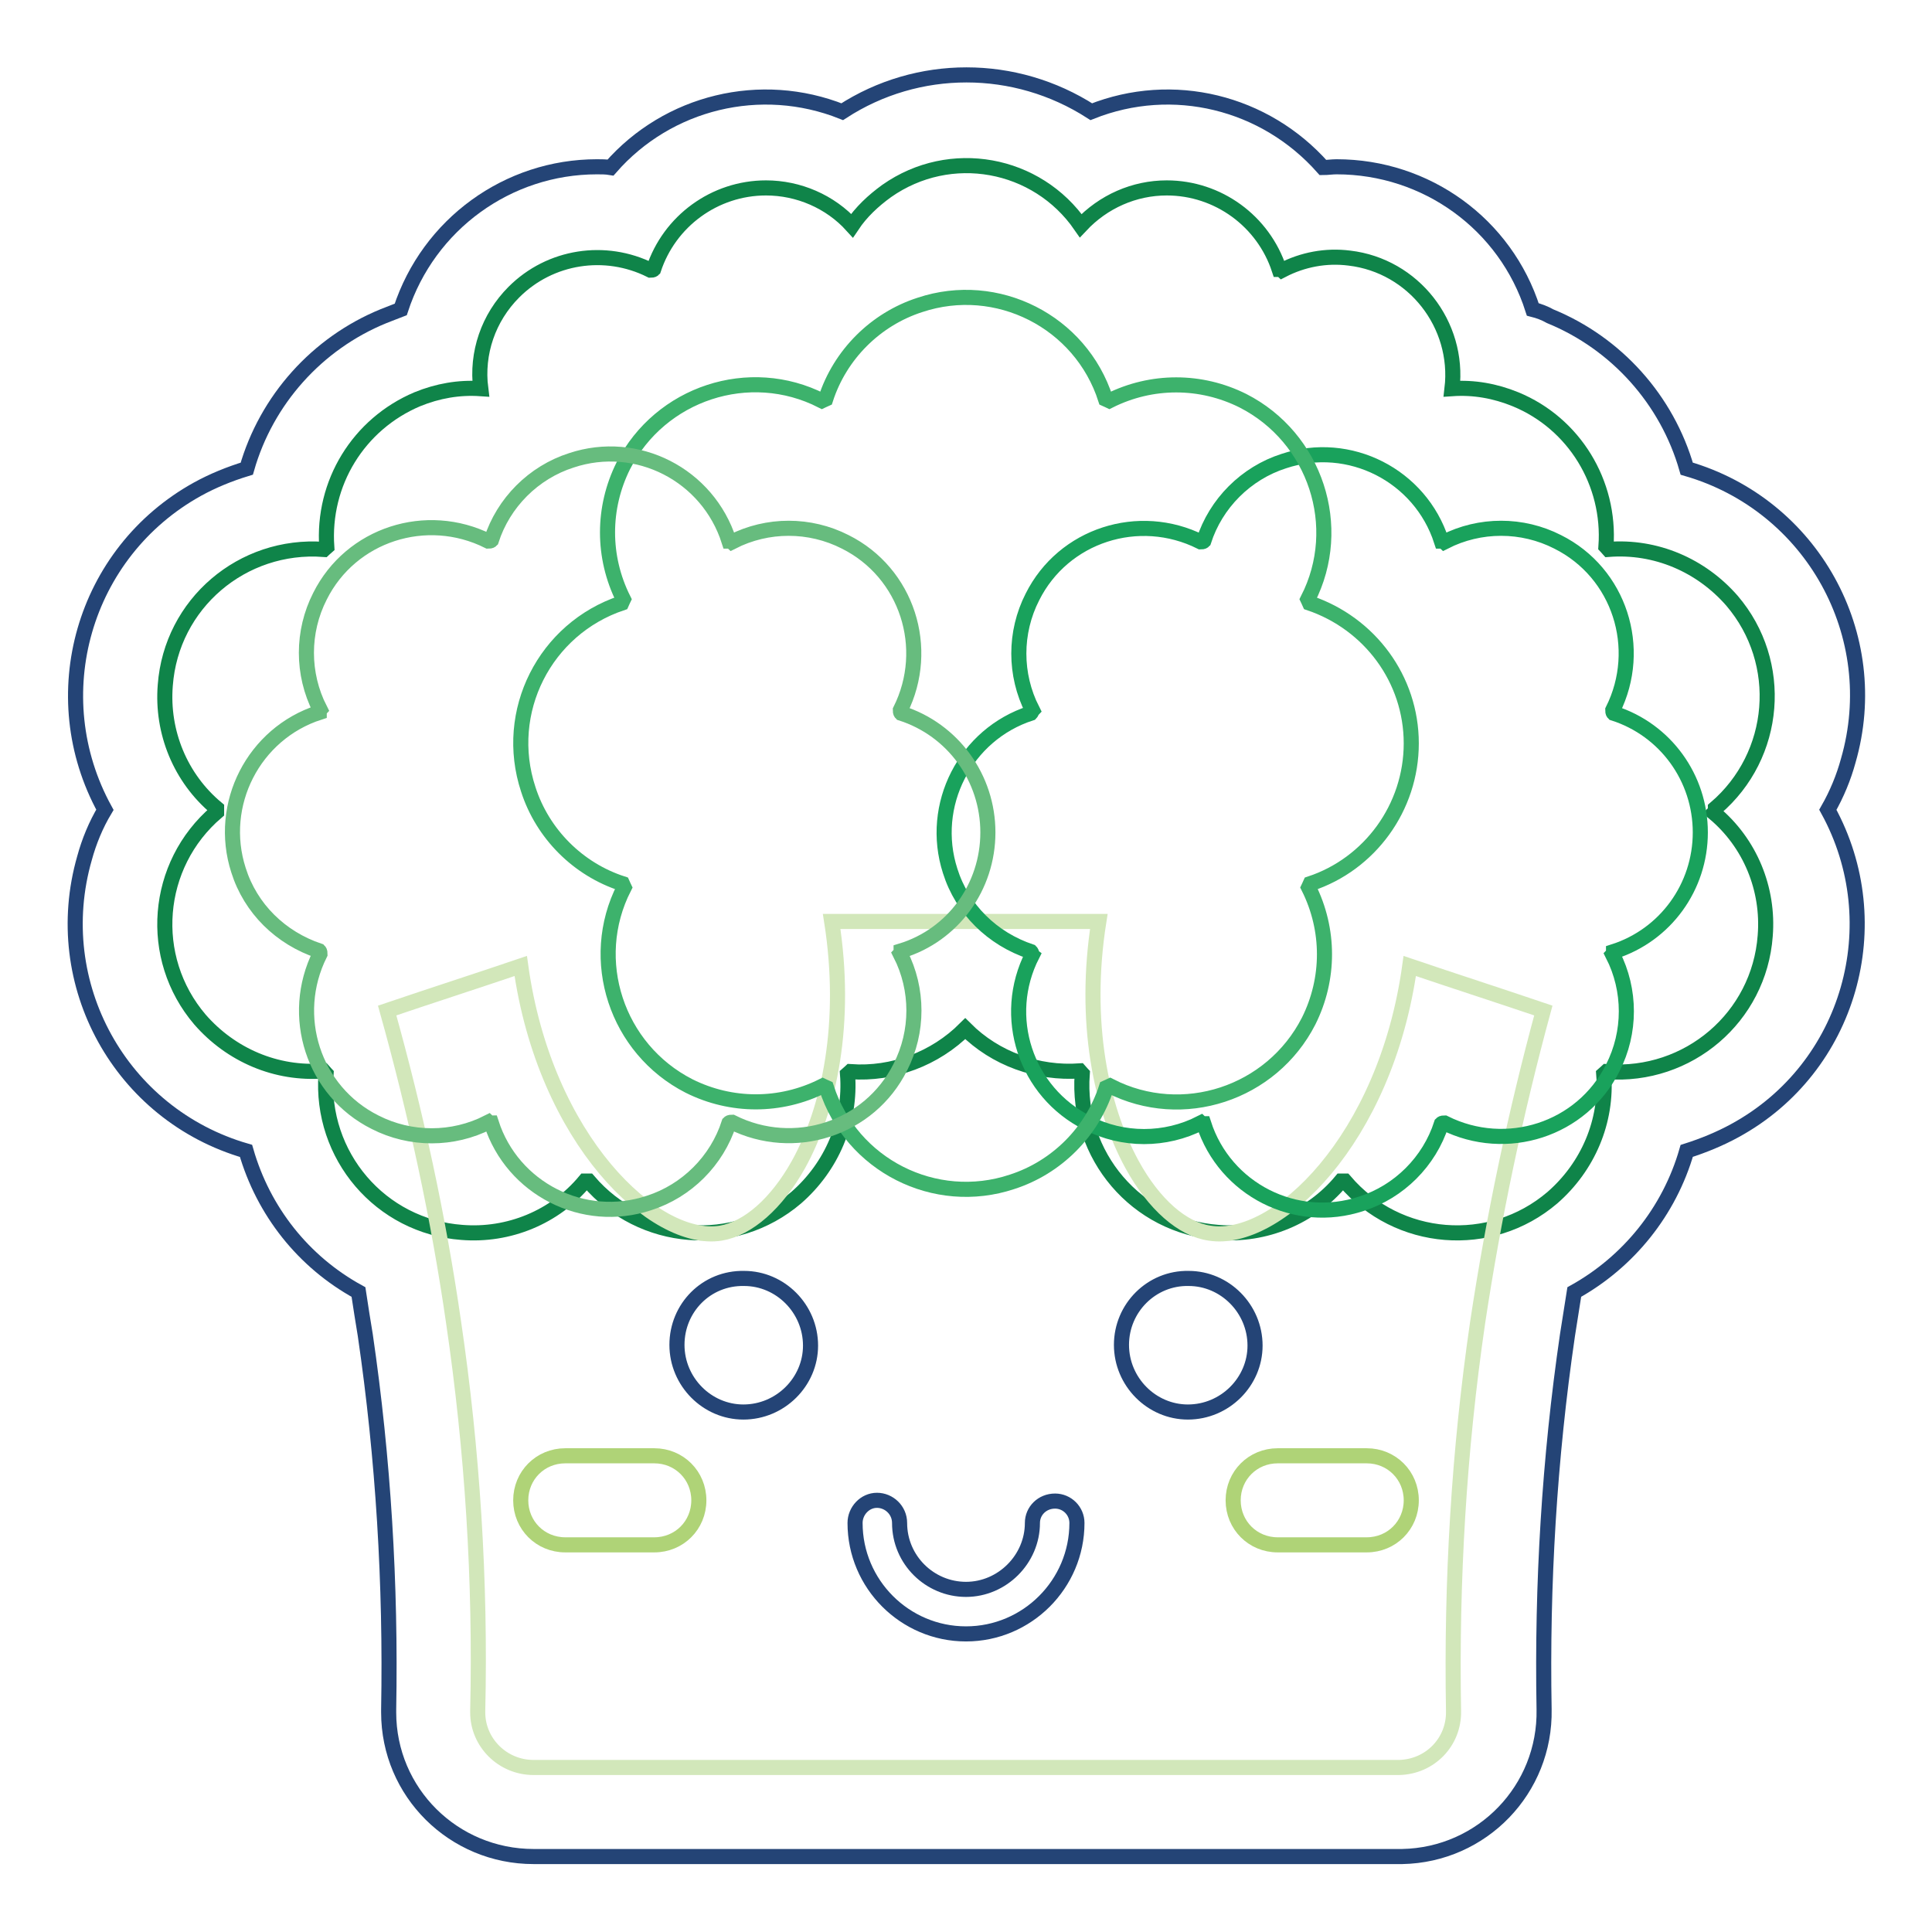
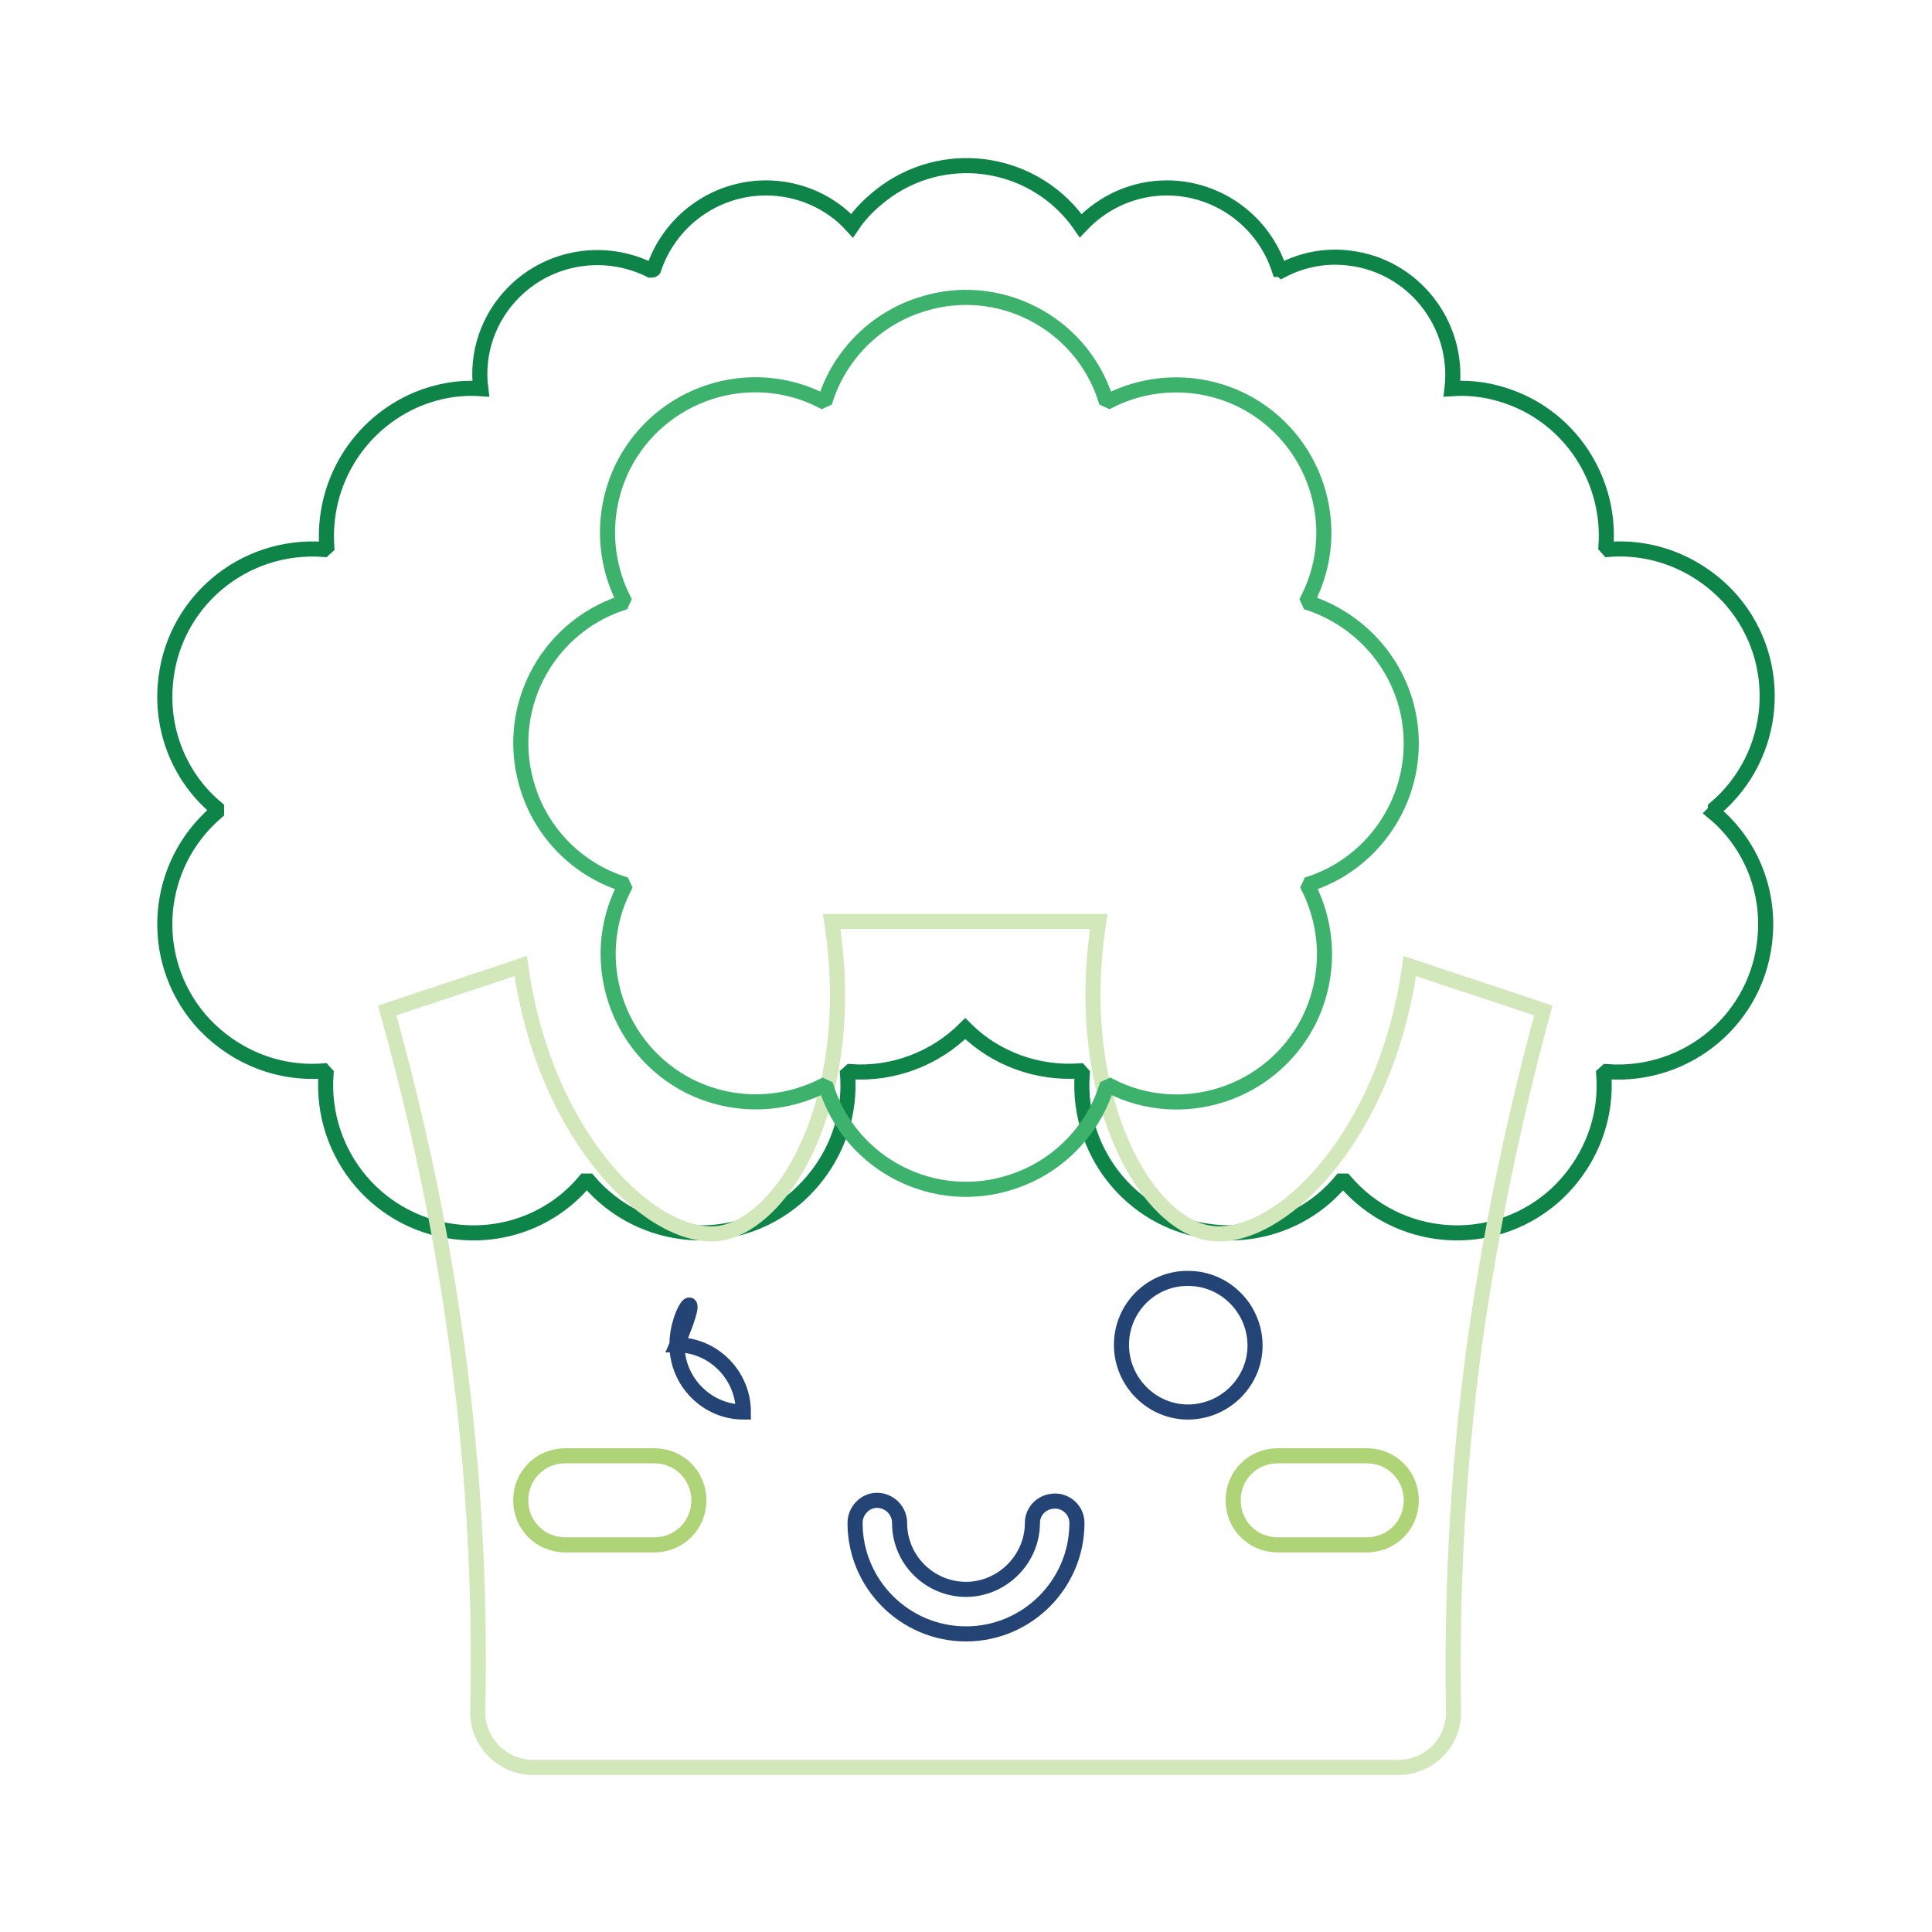
<svg xmlns="http://www.w3.org/2000/svg" version="1.1" x="0px" y="0px" viewBox="0 0 256 256" enable-background="new 0 0 256 256" xml:space="preserve">
  <g>
-     <path stroke-width="2" fill-opacity="0" stroke="#244476" d="M70.7,246c-10.6,0-19.2-8.5-19.2-19.1c0-0.1,0-0.3,0-0.4c0.3-16.6-0.7-33.2-3.1-49.6 c-0.3-1.8-0.6-3.7-0.9-5.7c-7.3-4-12.6-10.7-14.9-18.7c-16.6-4.8-26.2-22.1-21.4-38.8c0.6-2.2,1.5-4.4,2.7-6.4 C5.6,92.2,11,73.2,26.2,64.8c2-1.1,4.2-2,6.5-2.7c2.6-9.1,9.3-16.6,18.1-20.2c0.8-0.3,1.5-0.6,2.3-0.9c3.7-11.3,14.2-18.9,26-18.9 c0.6,0,1.2,0,1.8,0.1c7.6-8.7,19.9-11.7,30.7-7.4c10-6.5,22.9-6.5,33,0c10.8-4.3,23-1.3,30.7,7.4c0.6,0,1.2-0.1,1.8-0.1 c11.9,0,22.4,7.6,26,18.9c0.8,0.2,1.6,0.5,2.3,0.9c8.8,3.6,15.5,11.1,18.1,20.2c16.6,4.8,26.2,22.1,21.4,38.7 c-0.6,2.2-1.5,4.4-2.7,6.5c8.3,15.1,2.9,34.2-12.3,42.5c-2,1.1-4.2,2-6.4,2.7c-2.3,8-7.7,14.7-14.9,18.7c-0.3,1.9-0.6,3.8-0.9,5.7 c-2.4,16.4-3.4,33-3.1,49.6c0.2,10.6-8.2,19.3-18.8,19.5c-0.1,0-0.3,0-0.4,0H70.7z" />
    <path stroke-width="2" fill-opacity="0" stroke="#0f8449" d="M227.3,107.1c8.2-7,9.2-19.3,2.2-27.5c-4.1-4.7-10.1-7.3-16.4-6.8c-0.1-0.1-0.2-0.3-0.3-0.4 c0.6-8.4-4.2-16.3-12-19.5c-2.7-1.1-5.5-1.6-8.4-1.4c1-8.5-5.1-16.3-13.6-17.3c-3.1-0.4-6.2,0.2-8.9,1.6c-0.1-0.1-0.3-0.1-0.4-0.1 c-2.1-6.4-8.1-10.8-14.9-10.8c-4.3,0-8.4,1.8-11.4,5c-5.8-8.4-17.3-10.5-25.7-4.6c-1.8,1.3-3.4,2.8-4.6,4.6c-2.9-3.2-7.1-5-11.4-5 c-6.8,0-12.8,4.4-14.9,10.8c-0.1,0.1-0.3,0.1-0.4,0.1c-6-3-13.3-1.9-18.1,2.9c-3.4,3.4-5,8.1-4.4,12.8c-2.9-0.2-5.7,0.3-8.4,1.4 c-7.8,3.3-12.6,11.1-12,19.6c-0.1,0.1-0.3,0.2-0.4,0.3c-10.8-0.8-20.2,7.2-21,18c-0.5,6.2,2,12.3,6.8,16.3c0,0.2,0,0.3,0,0.5 c-8.2,7-9.2,19.3-2.2,27.5c4.1,4.7,10.1,7.3,16.4,6.8c0.1,0.1,0.2,0.3,0.3,0.4c-0.8,10.8,7.2,20.2,18,21c6.2,0.5,12.3-2,16.3-6.8 c0.2,0,0.3,0,0.5,0c7,8.2,19.3,9.2,27.5,2.2c4.7-4.1,7.3-10.1,6.8-16.4c0.1-0.1,0.3-0.2,0.4-0.3c5.6,0.4,11.2-1.7,15.2-5.7 c4,4,9.6,6,15.2,5.6c0.1,0.1,0.2,0.3,0.3,0.4c-0.8,10.8,7.2,20.2,18,21c6.2,0.5,12.3-2,16.3-6.8c0.2,0,0.3,0,0.5,0 c7,8.2,19.3,9.2,27.5,2.2c4.7-4.1,7.3-10.1,6.8-16.4c0.1-0.1,0.3-0.2,0.4-0.3c10.8,0.8,20.2-7.2,21-18c0.5-6.2-2-12.3-6.8-16.3 C227.3,107.5,227.3,107.3,227.3,107.1L227.3,107.1z" />
    <path stroke-width="2" fill-opacity="0" stroke="#d2e7ba" d="M195.8,175.2c-2.5,17.1-3.5,34.3-3.2,51.5c0.1,4.1-3.1,7.4-7.2,7.5c-0.1,0-0.1,0-0.2,0H70.7 c-4.1,0-7.4-3.3-7.4-7.3c0-0.1,0-0.1,0-0.2c0.4-17.2-0.7-34.5-3.2-51.5c-2-13.9-5-27.7-8.8-41.3c5.9-2,11.8-3.9,17.7-5.9 c3.2,23.1,17.8,36.8,26.5,35.4c3.6-0.6,7.4-3.9,10.3-9.1c4.1-7.4,6.5-18.8,4.4-32.2h35.4c-2.1,13.3,0.3,24.7,4.4,32.2 c2.9,5.3,6.7,8.6,10.3,9.1c8.8,1.4,23.3-12.3,26.5-35.4c5.9,2,11.8,3.9,17.7,5.9C200.8,147.5,197.9,161.3,195.8,175.2z" />
    <path stroke-width="2" fill-opacity="0" stroke="#244476" d="M128,216.5c-8.1,0-14.7-6.6-14.7-14.7c0-1.6,1.3-3,2.9-3c1.6,0,3,1.3,3,3c0,4.9,4,8.8,8.8,8.8 s8.8-4,8.8-8.8c0-1.6,1.3-2.9,3-2.9c1.6,0,2.9,1.3,2.9,2.9C142.7,209.9,136.1,216.5,128,216.5z" />
-     <path stroke-width="2" fill-opacity="0" stroke="#244476" d="M89.7,178.2c0,4.9,4,8.9,8.8,8.9c4.9,0,8.9-4,8.9-8.8c0,0,0,0,0,0c0-4.9-4-8.9-8.8-8.9 C93.6,169.3,89.7,173.3,89.7,178.2C89.7,178.1,89.7,178.1,89.7,178.2z" />
+     <path stroke-width="2" fill-opacity="0" stroke="#244476" d="M89.7,178.2c0,4.9,4,8.9,8.8,8.9c0,0,0,0,0,0c0-4.9-4-8.9-8.8-8.9 C93.6,169.3,89.7,173.3,89.7,178.2C89.7,178.1,89.7,178.1,89.7,178.2z" />
    <path stroke-width="2" fill-opacity="0" stroke="#244476" d="M148.6,178.2c0,4.9,4,8.9,8.8,8.9c4.9,0,8.9-4,8.9-8.8c0,0,0,0,0,0c0-4.9-4-8.9-8.8-8.9 C152.6,169.3,148.6,173.3,148.6,178.2C148.6,178.1,148.6,178.1,148.6,178.2z" />
    <path stroke-width="2" fill-opacity="0" stroke="#afd377" d="M86.7,192.9H74.9c-3.3,0-5.9,2.6-5.9,5.9c0,3.3,2.6,5.9,5.9,5.9h11.8c3.3,0,5.9-2.6,5.9-5.9 C92.6,195.5,90,192.9,86.7,192.9z M181.1,192.9h-11.8c-3.3,0-5.9,2.6-5.9,5.9c0,3.3,2.6,5.9,5.9,5.9h11.8c3.3,0,5.9-2.6,5.9-5.9 C187,195.5,184.4,192.9,181.1,192.9z" />
-     <path stroke-width="2" fill-opacity="0" stroke="#19a25c" d="M225.3,110.3c0-7.2-4.6-13.6-11.5-15.8c-0.1-0.1-0.1-0.3-0.1-0.4c4.1-8.2,0.9-18.2-7.3-22.3 c-4.7-2.4-10.3-2.4-15,0c-0.1-0.1-0.3-0.1-0.4-0.1c-2.8-8.7-12.2-13.5-20.9-10.6c-5,1.6-9,5.6-10.6,10.6c-0.1,0.1-0.3,0.1-0.4,0.1 c-8.2-4.1-18.2-0.9-22.3,7.3c-2.4,4.7-2.4,10.3,0,15c-0.1,0.1-0.1,0.3-0.2,0.4c-8.7,2.8-13.5,12.2-10.7,20.9 c1.6,5.1,5.6,9,10.7,10.7c0.1,0.1,0.1,0.3,0.2,0.4c-4.2,8.2-0.9,18.2,7.3,22.3c4.7,2.4,10.3,2.4,15,0c0.1,0.1,0.3,0.1,0.4,0.1 c2.8,8.7,12.2,13.5,20.9,10.6c5-1.6,9-5.6,10.6-10.6c0.1-0.1,0.3-0.1,0.4-0.1c8.2,4.1,18.2,0.9,22.3-7.3c2.4-4.7,2.4-10.3,0-15 c0.1-0.1,0.1-0.3,0.1-0.4C220.7,123.9,225.3,117.5,225.3,110.3z" />
    <path stroke-width="2" fill-opacity="0" stroke="#3db26c" d="M187,98.5c0-8.5-5.5-15.9-13.5-18.6c-0.1-0.2-0.1-0.3-0.2-0.5c4.9-9.6,1-21.4-8.6-26.3 c-5.6-2.8-12.1-2.8-17.7,0c-0.2-0.1-0.3-0.1-0.5-0.2c-3.3-10.3-14.4-15.9-24.6-12.5c-5.9,1.9-10.6,6.6-12.5,12.5 c-0.2,0.1-0.3,0.1-0.5,0.2c-9.6-4.9-21.4-1-26.3,8.6c-2.8,5.6-2.8,12.1,0,17.7c-0.1,0.2-0.1,0.3-0.2,0.5 C72.2,83.3,66.6,94.3,70,104.6c1.9,5.9,6.6,10.6,12.5,12.5c0.1,0.2,0.1,0.3,0.2,0.5c-4.9,9.6-1,21.4,8.6,26.3 c5.6,2.8,12.1,2.8,17.7,0c0.2,0.1,0.3,0.1,0.5,0.2c3.3,10.3,14.4,15.9,24.6,12.5c5.9-1.9,10.6-6.6,12.5-12.5 c0.2-0.1,0.3-0.1,0.5-0.2c9.6,4.9,21.4,1,26.3-8.6c2.8-5.6,2.8-12.1,0-17.7c0.1-0.2,0.1-0.3,0.2-0.5C181.5,114.5,187,107,187,98.5z " />
-     <path stroke-width="2" fill-opacity="0" stroke="#67bc7e" d="M130.9,110.3c0-7.2-4.6-13.6-11.5-15.8c-0.1-0.1-0.1-0.3-0.1-0.4c4.1-8.2,0.9-18.2-7.3-22.3 c-4.7-2.4-10.3-2.4-15,0c-0.1-0.1-0.3-0.1-0.4-0.1C93.8,62.9,84.4,58.1,75.7,61c-5,1.6-9,5.6-10.6,10.6c-0.1,0.1-0.3,0.1-0.4,0.1 c-8.2-4.1-18.2-0.9-22.3,7.3c-2.4,4.7-2.4,10.3,0,15c-0.1,0.1-0.1,0.3-0.1,0.4c-8.7,2.8-13.5,12.2-10.7,20.9 c1.6,5.1,5.6,9,10.7,10.7c0.1,0.1,0.1,0.3,0.1,0.4c-4.1,8.2-0.9,18.2,7.3,22.3c4.7,2.4,10.3,2.4,15,0c0.1,0.1,0.3,0.1,0.4,0.1 c2.8,8.7,12.2,13.5,20.9,10.6c5-1.6,9-5.6,10.6-10.6c0.1-0.1,0.3-0.1,0.4-0.1c8.2,4.1,18.2,0.9,22.3-7.3c2.4-4.7,2.4-10.3,0-15 c0.1-0.1,0.1-0.3,0.1-0.4C126.3,123.9,130.9,117.5,130.9,110.3z" />
  </g>
</svg>